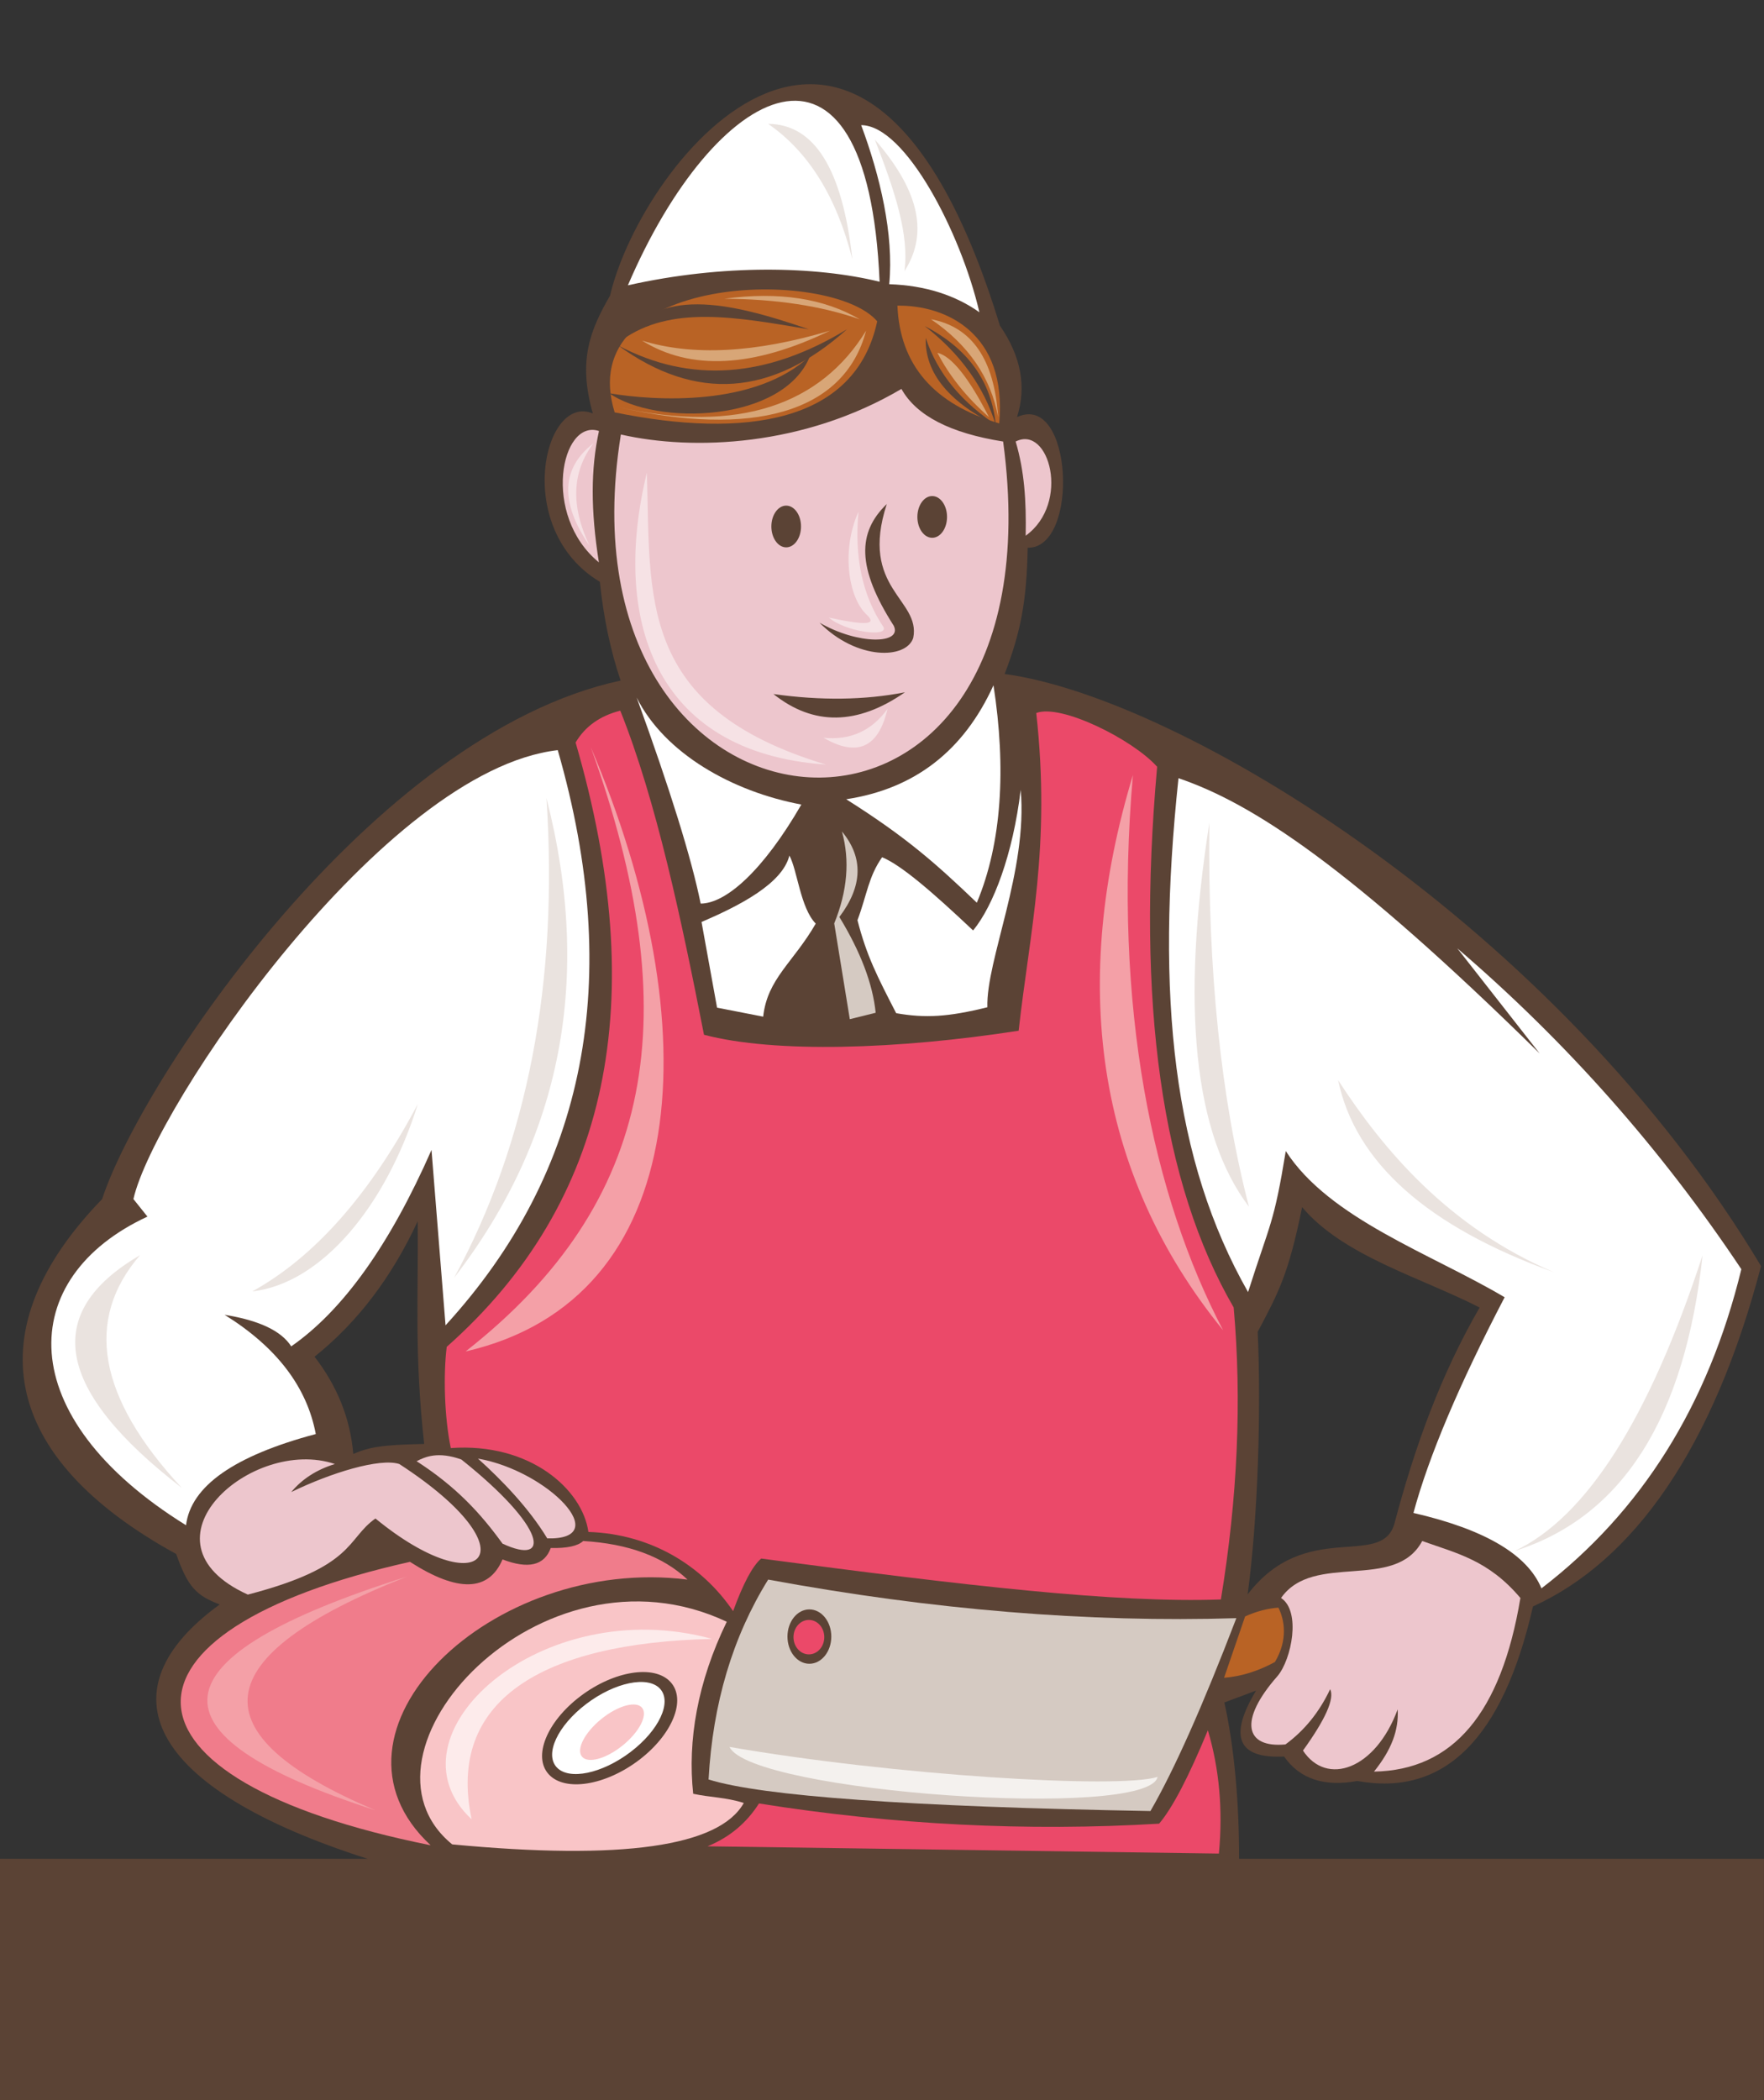
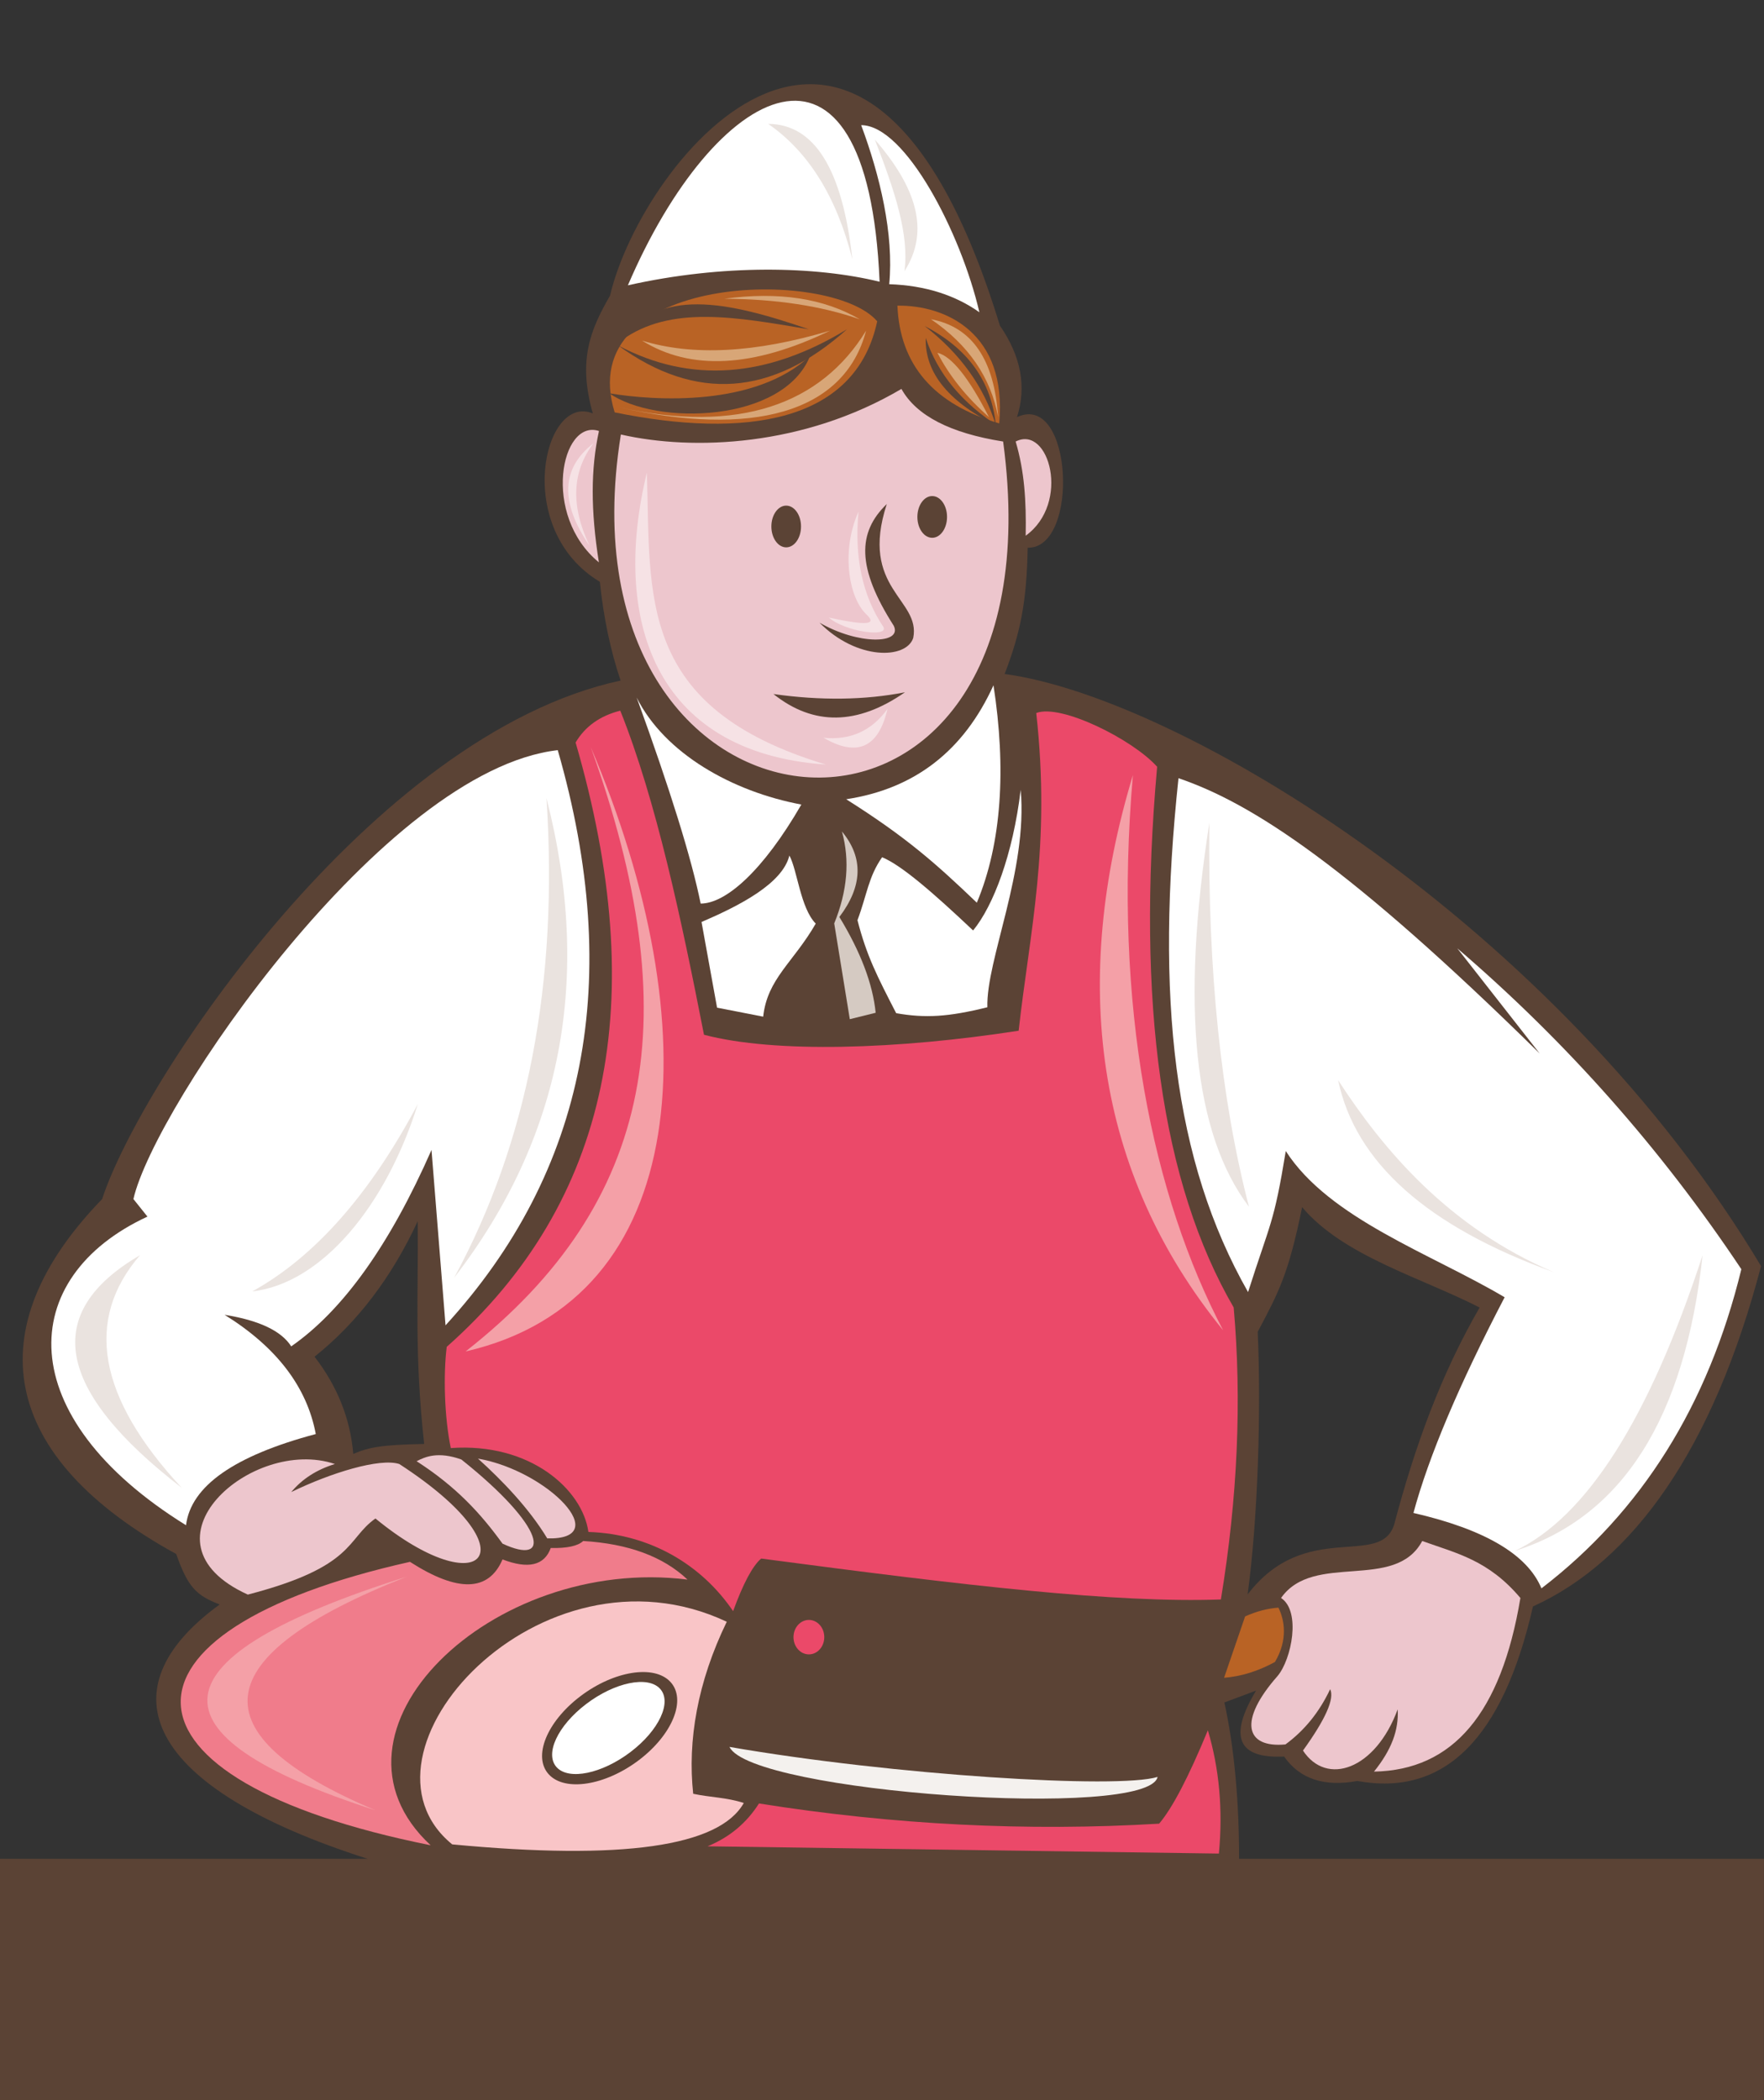
<svg xmlns="http://www.w3.org/2000/svg" height="683.4" preserveAspectRatio="xMidYMid meet" version="1.0" viewBox="0.0 -27.4 574.0 683.4" width="574.0" zoomAndPan="magnify">
  <rect x="0.0" y="-27.4" width="574.0" height="683.4" fill="#333333" stroke="none" />
  <defs>
    <clipPath id="a">
      <path d="M 0 0 L 573.98 0 L 573.98 656.09 L 0 656.09 Z M 0 0" />
    </clipPath>
  </defs>
  <g>
    <g clip-path="url(#a)">
      <path d="M 423.707 365.383 C 419.293 387.074 416.113 393.031 409.254 405.938 C 410.383 430.914 409.387 466.141 405.977 491.375 C 424.836 466.723 449.203 483.027 453.668 468.609 C 460.434 443.02 468.906 419.762 481.465 398.035 C 462.289 388.215 437.09 381.273 423.707 365.383 Z M 102.348 414.039 C 109.777 423.648 113.984 434.195 114.957 445.684 C 120.188 443.379 124.734 442.703 138.02 442.43 C 134.797 412.699 136.156 395.395 135.926 369.941 C 127.434 388.254 116.238 402.953 102.348 414.039 Z M 201.941 194.039 C 198.641 184.23 196.387 173.52 195.188 161.906 C 166.656 144.789 176.93 100.418 192.902 107.133 C 187.934 89.68 192.18 79.777 198.5 68.801 C 208.848 24.574 281.242 -65.828 325.367 78.559 C 332.223 88.477 334.082 98.395 330.938 108.316 C 349.078 99.957 351.359 151.148 334.406 150.82 C 334.078 168.426 332.078 178.441 326.906 191.902 C 384.047 199.562 506.719 273.738 573.039 384.562 C 557.473 443.949 531.523 480.469 498.82 495.301 C 489.023 538.32 469.973 557.25 441.672 552.09 C 430.871 554.066 422.93 551.418 417.844 544.145 C 402.734 544.852 399.691 537.699 408.715 522.688 L 398.41 526.543 C 401.621 541.055 403.234 559.121 403.184 577.414 L 573.98 577.414 L 573.98 656.09 L 0 656.09 L 0 577.414 L 119.633 577.414 C 47.695 554.457 33.141 522.512 71.484 494.66 C 63.906 491.746 61.141 489.07 57.336 478.234 C -0.277 446.637 -7.703 404.973 33.234 362.746 C 45.754 324.309 120.84 211.496 201.941 194.039" fill="#5b4335" fill-rule="evenodd" />
    </g>
    <g>
      <path d="M 202.031 113.977 C 179.211 255.48 346.957 269.176 326.418 116.262 C 309.172 113.531 298.141 107.824 293.324 99.145 C 261.688 117.82 225.691 119.379 202.031 113.977" fill="#edc6cd" fill-rule="evenodd" />
    </g>
    <g>
      <path d="M 181.492 216.68 C 202.996 291.34 190.824 353.723 144.977 403.828 L 140.41 346.77 C 126.812 377.676 111.598 398.977 94.766 410.676 C 91.539 405.629 84.312 402.203 73.082 400.406 C 89.973 410.902 99.863 423.836 102.754 439.203 C 76.176 446.281 62.102 456.172 60.531 468.875 C 3.473 433.496 5.191 388.277 47.977 368.453 L 43.414 362.746 C 50.195 332.801 124.781 223.18 181.492 216.68" fill="#fff" fill-rule="evenodd" />
    </g>
    <g>
      <path d="M 187.297 214.199 C 211.723 298.188 198.562 363.703 145.363 410.828 C 144.23 419.859 144.59 433.715 146.688 443.77 C 172.555 441.914 189.547 457.285 191.465 471.059 C 211.871 471.73 228.523 482.027 238.551 496.832 C 241.824 487.84 244.867 482.137 247.68 479.715 C 315.02 488.637 362.801 494.219 397.27 493.035 C 402.723 459.91 404.113 428.238 401.438 398.023 C 377.992 357.66 369.688 299.012 376.527 222.09 C 368.641 213.246 345.203 201.488 337.195 204.602 C 341.988 248.125 335.059 275.688 331.465 307.973 C 292.137 314.059 252.258 315.371 229.074 309.285 C 221.699 271.617 213.547 233.109 201.836 203.832 C 195.223 205.516 190.379 208.973 187.297 214.199" fill="#eb4969" fill-rule="evenodd" />
    </g>
    <g>
-       <path d="M 249.961 486.562 C 238.395 505.199 231.93 526.883 230.562 551.605 C 247.953 557.031 295.883 560.457 374.348 561.875 C 382.047 548.578 391.367 527.656 402.305 499.113 C 354.164 500.598 303.383 496.414 249.961 486.562" fill="#d5cac2" fill-rule="evenodd" />
-     </g>
+       </g>
    <g>
      <path d="M 405.156 498.543 L 398.309 518.512 C 403.84 518.082 409.352 516.371 414.855 513.379 C 419.188 506.125 417.93 499.582 415.996 495.691 C 412.438 495.945 408.824 496.898 405.156 498.543" fill="#b96325" fill-rule="evenodd" />
    </g>
    <g>
      <path d="M 462.785 474.008 C 453.941 490.555 427.41 477.434 416.852 492.551 C 423.414 496.832 420.277 512.523 415.711 517.941 C 402.875 532.492 405.18 541.426 418.281 540.195 C 424.465 535.664 429.312 529.676 432.828 522.223 C 434.309 525.289 431.359 531.945 423.984 542.191 C 431.688 553.891 447.582 548.395 454.797 528.785 C 455.184 535.559 452.805 541.93 447.094 549.039 C 472.766 548.582 488.457 530.133 494.734 492.551 C 484.277 480.16 473.992 478.031 462.785 474.008" fill="#edc6cd" fill-rule="evenodd" />
    </g>
    <g>
      <path d="M 459.93 464.879 C 483.125 470.219 497.008 478.398 501.582 489.414 C 534.164 464.434 555.848 429.82 566.629 385.57 C 540.531 346.426 509.723 311.621 474.195 281.156 L 501.012 315.391 C 439.273 254.637 407.555 233.98 383.477 225.809 C 375.91 297.203 381.816 350.297 406.117 393.016 C 413.406 370.121 414.477 371.004 418.387 347.125 C 432.559 369.168 465.699 380.527 489.602 394.699 C 474.777 423.121 464.887 446.516 459.93 464.879" fill="#fff" fill-rule="evenodd" />
    </g>
    <g>
      <path d="M 108.977 448.957 C 81.926 439.828 42.98 474.328 80.637 491.445 C 115.703 482.332 112.637 473.402 122.168 466.68 C 156.809 495.109 174.23 477.719 129.934 448.957 C 123.578 446.906 107.523 451.859 94.766 458.086 C 98.312 453.824 103.051 450.777 108.977 448.957" fill="#edc6cd" fill-rule="evenodd" />
    </g>
    <g>
      <path d="M 135.562 448.047 C 148.398 456.32 156.301 464.895 163.52 474.863 C 179.188 482.172 178.168 469.832 150.109 447.477 C 142.598 444.812 138.434 446.543 135.562 448.047" fill="#edc6cd" fill-rule="evenodd" />
    </g>
    <g>
      <path d="M 155.531 447.191 C 178.355 451.188 200.035 473.723 178.07 473.152 C 172.211 463.469 163.559 454.434 155.531 447.191" fill="#edc6cd" fill-rule="evenodd" />
    </g>
    <g>
      <path d="M 133.402 480.789 C 32.289 503.395 33.43 551.605 140.125 573.004 C 100.473 536.199 159.812 478.574 223.715 486.562 C 215.801 479.07 204.48 474.887 189.766 474.008 C 188.035 475.637 184.516 476.398 179.211 476.289 C 177.133 481.977 171.902 483.215 163.52 480 C 159.016 490.52 148.977 490.781 133.402 480.789" fill="#f07c8b" fill-rule="evenodd" />
    </g>
    <g>
      <path d="M 228.277 272.598 C 240.469 267.348 254.598 260.176 256.863 250.973 C 259.469 255.742 260.434 268.008 265.438 273.125 C 258.105 285.836 249.695 291.012 248.336 303.398 L 233.328 300.469 L 228.277 272.598" fill="#fff" fill-rule="evenodd" />
    </g>
    <g>
      <path d="M 287.035 251.527 C 282.582 257.875 282.129 263.691 279.02 272.012 C 282.008 283.664 285.473 290.336 291.613 302.266 C 301.09 303.93 308.574 303.492 321.289 300.336 C 320.812 285.094 334.477 255.902 332.129 229.586 C 329.605 250.582 323.258 267.293 316.648 275.352 C 303.633 263.059 293.309 254.098 287.035 251.527" fill="#fff" fill-rule="evenodd" />
    </g>
    <g>
      <path d="M 275.352 232.656 C 294.859 244.973 304.449 253.484 317.859 266.32 C 326.012 246.867 327.438 222.523 323.277 195.57 C 313.578 216.914 297.602 229.277 275.352 232.656" fill="#fff" fill-rule="evenodd" />
    </g>
    <g>
      <path d="M 207.168 199.562 C 216.297 217.797 238.312 230.176 260.758 234.383 C 248.289 255.98 236.176 266.594 227.992 266.605 C 225.035 251.965 218.094 229.617 207.168 199.562" fill="#fff" fill-rule="evenodd" />
    </g>
    <g>
      <path d="M 204.316 65.434 C 232.422 -0.266 282.371 -27.359 286.215 64.27 C 265.438 59.191 235.27 58.484 204.316 65.434" fill="#fff" fill-rule="evenodd" />
    </g>
    <g>
      <path d="M 280.223 13.324 C 286.32 29.684 290.902 48.848 289.352 65.074 C 301.23 65.469 311.008 68.75 318.688 74.203 C 312.672 48.32 294.531 13.324 280.223 13.324" fill="#fff" fill-rule="evenodd" />
    </g>
    <g>
      <path d="M 200.008 106.773 C 242.289 115.398 278.387 110.25 285.438 77.145 C 270.297 59.406 186.059 61.484 200.008 106.773" fill="#b96325" fill-rule="evenodd" />
    </g>
    <g>
      <path d="M 292.016 72.051 C 307.547 71.836 327.816 80.82 325.148 110.363 C 303.863 104.137 292.82 91.363 292.016 72.051" fill="#b96325" fill-rule="evenodd" />
    </g>
    <g>
      <path d="M 330.492 116.262 C 341.418 110.723 348.422 136.344 333.754 146.906 C 333.965 135.445 333.34 125.926 330.492 116.262" fill="#edc6cd" fill-rule="evenodd" />
    </g>
    <g>
      <path d="M 194.902 112.836 C 182.566 108.742 176.152 140.23 194.875 155.574 C 192.184 138.535 192.211 125.215 194.902 112.836" fill="#edc6cd" fill-rule="evenodd" />
    </g>
    <g>
      <path d="M 236.488 500.281 C 226.945 519.902 223.703 538.961 225.562 556.254 C 231.105 557.449 236.289 557.391 242.027 559.246 C 234.031 573.461 202.402 577.953 147.148 572.719 C 110.988 543.211 175.73 471.699 236.488 500.281" fill="#f9c5c7" fill-rule="evenodd" />
    </g>
    <g>
      <path d="M 246.969 559.402 C 242.93 565.773 237.355 570.422 230.242 573.344 L 396.625 575.707 C 397.961 561.512 396.766 548.141 393.035 535.602 C 386.762 550.809 381.473 560.934 377.172 565.98 C 334.059 568.547 290.66 566.355 246.969 559.402" fill="#eb4969" fill-rule="evenodd" />
    </g>
    <g>
      <path d="M 188.797 524.559 C 199.723 516.246 212.871 514.145 218.16 519.859 C 223.449 525.574 218.879 536.945 207.953 545.258 C 197.023 553.566 183.879 555.672 178.59 549.957 C 173.297 544.242 177.867 532.871 188.797 524.559" fill="#5b4335" />
    </g>
    <g>
      <path d="M 256.238 505.105 C 256.238 500.219 259.43 496.262 263.367 496.262 C 267.309 496.262 270.504 500.219 270.504 505.105 C 270.504 509.988 267.309 513.949 263.367 513.949 C 259.43 513.949 256.238 509.988 256.238 505.105" fill="#5b4335" />
    </g>
    <g>
      <path d="M 258.199 505.289 C 258.199 502.195 260.441 499.684 263.211 499.684 C 265.977 499.684 268.219 502.195 268.219 505.289 C 268.219 508.387 265.977 510.895 263.211 510.895 C 260.441 510.895 258.199 508.387 258.199 505.289" fill="#eb4969" />
    </g>
    <g>
      <path d="M 190.734 527.051 C 200.02 519.988 210.777 517.758 214.766 522.066 C 218.754 526.379 214.465 535.594 205.18 542.656 C 195.898 549.715 185.141 551.945 181.148 547.637 C 177.16 543.324 181.453 534.109 190.734 527.051" fill="#fff" />
    </g>
    <g>
      <path d="M 251 143.906 C 251 140.156 253.16 137.117 255.824 137.117 C 258.488 137.117 260.648 140.156 260.648 143.906 C 260.648 147.656 258.488 150.695 255.824 150.695 C 253.16 150.695 251 147.656 251 143.906" fill="#5b4335" />
    </g>
    <g>
      <path d="M 298.512 140.797 C 298.512 137.047 300.672 134.008 303.336 134.008 C 306 134.008 308.16 137.047 308.16 140.797 C 308.16 144.547 306 147.586 303.336 147.586 C 300.672 147.586 298.512 144.547 298.512 140.797" fill="#5b4335" />
    </g>
    <g>
      <path d="M 288.559 136.598 C 279.527 164.219 299.691 167.496 297.164 180.164 C 294.926 187.113 278.848 187.523 266.66 175.195 C 279.285 182.496 293.699 182.207 290.832 176.219 C 278.711 157.27 278.98 145.824 288.559 136.598" fill="#5b4335" fill-rule="evenodd" />
    </g>
    <g>
      <path d="M 251.672 198.422 C 264.707 208.809 278.973 208.617 294.465 197.852 C 281.387 200.41 267.121 200.602 251.672 198.422" fill="#5b4335" fill-rule="evenodd" />
    </g>
    <g>
      <path d="M 201.16 85.016 C 226.395 103.336 251.211 101.578 275.598 79.742 C 249.422 95.66 224.605 97.418 201.16 85.016" fill="#5b4335" fill-rule="evenodd" />
    </g>
    <g>
      <path d="M 263.613 88.359 C 254.996 110.199 213.445 111.223 198.254 100.559 C 212.934 103.039 245.867 105.086 263.613 88.359" fill="#5b4335" fill-rule="evenodd" />
    </g>
    <g>
      <path d="M 202.27 83.324 C 214.441 66.367 235.793 70.273 263.184 79.742 C 239.473 75.73 218.121 71.82 202.27 83.324" fill="#5b4335" fill-rule="evenodd" />
    </g>
    <g>
      <path d="M 300.879 78.691 C 314.926 85.926 322.648 96.691 324.047 110.988 C 320.211 98.445 312.488 87.68 300.879 78.691" fill="#5b4335" fill-rule="evenodd" />
    </g>
    <g>
      <path d="M 325.449 111.688 C 308.949 103.766 300.879 94.051 301.23 82.547 C 305.102 94.234 313.176 103.945 325.449 111.688" fill="#5b4335" fill-rule="evenodd" />
    </g>
    <g>
      <path d="M 151.508 412.328 C 225.523 395.328 230.902 306.586 192.234 215.695 C 223.559 302.777 213.445 363.73 151.508 412.328" fill="#f4a0a7" fill-rule="evenodd" />
    </g>
    <g>
      <path d="M 368.641 224.824 C 348.414 291.68 355.949 353.754 397.996 405.441 C 375.152 361.91 362.09 300.211 368.641 224.824" fill="#f4a0a7" fill-rule="evenodd" />
    </g>
    <g>
      <path d="M 122.152 561.621 C 46.016 537.145 49.387 511.816 132.266 485.637 C 66.871 511.469 63.5 536.797 122.152 561.621" fill="#f4a0a7" fill-rule="evenodd" />
    </g>
    <g>
-       <path d="M 153.477 564.57 C 124.254 537.355 175.945 490.555 231.703 505.863 C 176.117 507.133 145.266 526.047 153.477 564.57" fill="#fdebeb" fill-rule="evenodd" />
-     </g>
+       </g>
    <g>
      <path d="M 210.492 126.371 C 199.121 173.004 212.031 217.445 268.773 221.379 C 207.035 202.797 211.781 166.605 210.492 126.371" fill="#f6e2e5" fill-rule="evenodd" />
    </g>
    <g>
      <path d="M 279.363 139.059 C 277.949 153.965 280.656 166.488 287.484 176.637 C 289.098 180.164 274.73 178.023 269.73 173.555 C 282.172 176.223 285.523 175.879 281.871 172.465 C 275.922 166.75 273.777 151.348 279.363 139.059" fill="#f6e2e5" fill-rule="evenodd" />
    </g>
    <g>
      <path d="M 191.82 150.16 C 182.172 136.066 182.609 124.953 193.129 116.82 C 186.094 126.074 185.66 137.188 191.82 150.16" fill="#f6e2e5" fill-rule="evenodd" />
    </g>
    <g>
      <path d="M 208.906 83.418 C 224.766 93.305 245.148 92.234 270.055 80.203 C 245.766 87.438 225.379 88.508 208.906 83.418" fill="#d8a677" fill-rule="evenodd" />
    </g>
    <g>
      <path d="M 281.824 80.191 C 274.66 107.355 244.188 114.77 201.406 105.117 C 240.383 113.797 267.145 104.191 281.824 80.191" fill="#d8a677" fill-rule="evenodd" />
    </g>
    <g>
      <path d="M 305.031 87.387 C 309.645 88.5 315.234 95.477 321.805 108.32 C 314.438 101.797 308.848 94.816 305.031 87.387" fill="#d8a677" fill-rule="evenodd" />
    </g>
    <g>
      <path d="M 302.953 76.477 C 316.281 78.965 323.555 89.578 324.777 108.32 C 322.441 95.445 315.164 84.828 302.953 76.477" fill="#d8a677" fill-rule="evenodd" />
    </g>
    <g>
      <path d="M 235.758 69.805 C 253.371 67.426 268.047 69.656 279.781 76.5 C 267.207 72.129 252.531 69.898 235.758 69.805" fill="#d8a677" fill-rule="evenodd" />
    </g>
    <g>
      <path d="M 82.082 392.801 C 104.621 390.203 125.543 365.137 135.969 331.805 C 120.371 361.23 102.41 381.562 82.082 392.801" fill="#eae3df" fill-rule="evenodd" />
    </g>
    <g>
      <path d="M 45.566 381.008 C 13.469 399.723 17.992 424.957 59.137 456.703 C 31.887 427.324 27.363 402.094 45.566 381.008" fill="#eae3df" fill-rule="evenodd" />
    </g>
    <g>
      <path d="M 177.816 232.273 C 192.848 290.859 182.828 342.887 147.766 388.359 C 171.723 344.273 181.742 292.242 177.816 232.273" fill="#eae3df" fill-rule="evenodd" />
    </g>
    <g>
      <path d="M 406.406 365.246 C 388.465 341.602 384.176 299.961 393.527 240.32 C 392.977 288.422 397.27 330.062 406.406 365.246" fill="#eae3df" fill-rule="evenodd" />
    </g>
    <g>
      <path d="M 554.02 381.008 C 548.23 434.094 527.871 466.172 492.949 477.23 C 516.332 466.113 536.691 434.039 554.02 381.008" fill="#eae3df" fill-rule="evenodd" />
    </g>
    <g>
      <path d="M 435.422 324.07 C 441.055 350.852 464.438 371.676 505.578 386.535 C 471.219 371.879 450.082 346.648 435.422 324.07" fill="#eae3df" fill-rule="evenodd" />
    </g>
    <g>
      <path d="M 237.371 541.004 C 244.395 555.852 373.73 564.895 376.676 550.766 C 363.887 554.777 290.547 550.23 237.371 541.004" fill="#f4f1ee" fill-rule="evenodd" />
    </g>
    <g>
      <path d="M 277.348 56.922 C 274.148 27.668 265.02 12.996 249.961 12.906 C 263.086 21.98 272.215 36.652 277.348 56.922" fill="#eae3df" fill-rule="evenodd" />
    </g>
    <g>
      <path d="M 294.301 60.832 C 302.809 47.633 297.961 33.281 284.672 18.008 C 291.07 34.52 295.918 48.875 294.301 60.832" fill="#eae3df" fill-rule="evenodd" />
    </g>
    <g>
      <path d="M 288.797 203.242 C 285.867 215.891 278.93 219.027 267.98 212.652 C 276.707 213.527 283.645 210.391 288.797 203.242" fill="#f6e2e5" fill-rule="evenodd" />
    </g>
    <g>
-       <path d="M 195.672 531.922 C 201.078 527.543 207.02 525.918 208.941 528.289 C 210.863 530.664 208.035 536.137 202.629 540.516 C 197.223 544.895 191.281 546.52 189.359 544.148 C 187.438 541.773 190.266 536.301 195.672 531.922" fill="#f9c5c7" />
-     </g>
+       </g>
    <g>
      <path d="M 273.965 243.152 C 276.586 252.535 275.75 262.504 271.453 273.059 L 276.523 304.219 L 284.941 302.129 C 283.996 292.734 280.059 282.348 273.129 270.965 C 280.73 260.918 281.012 251.645 273.965 243.152" fill="#d5cac2" fill-rule="evenodd" />
    </g>
  </g>
</svg>